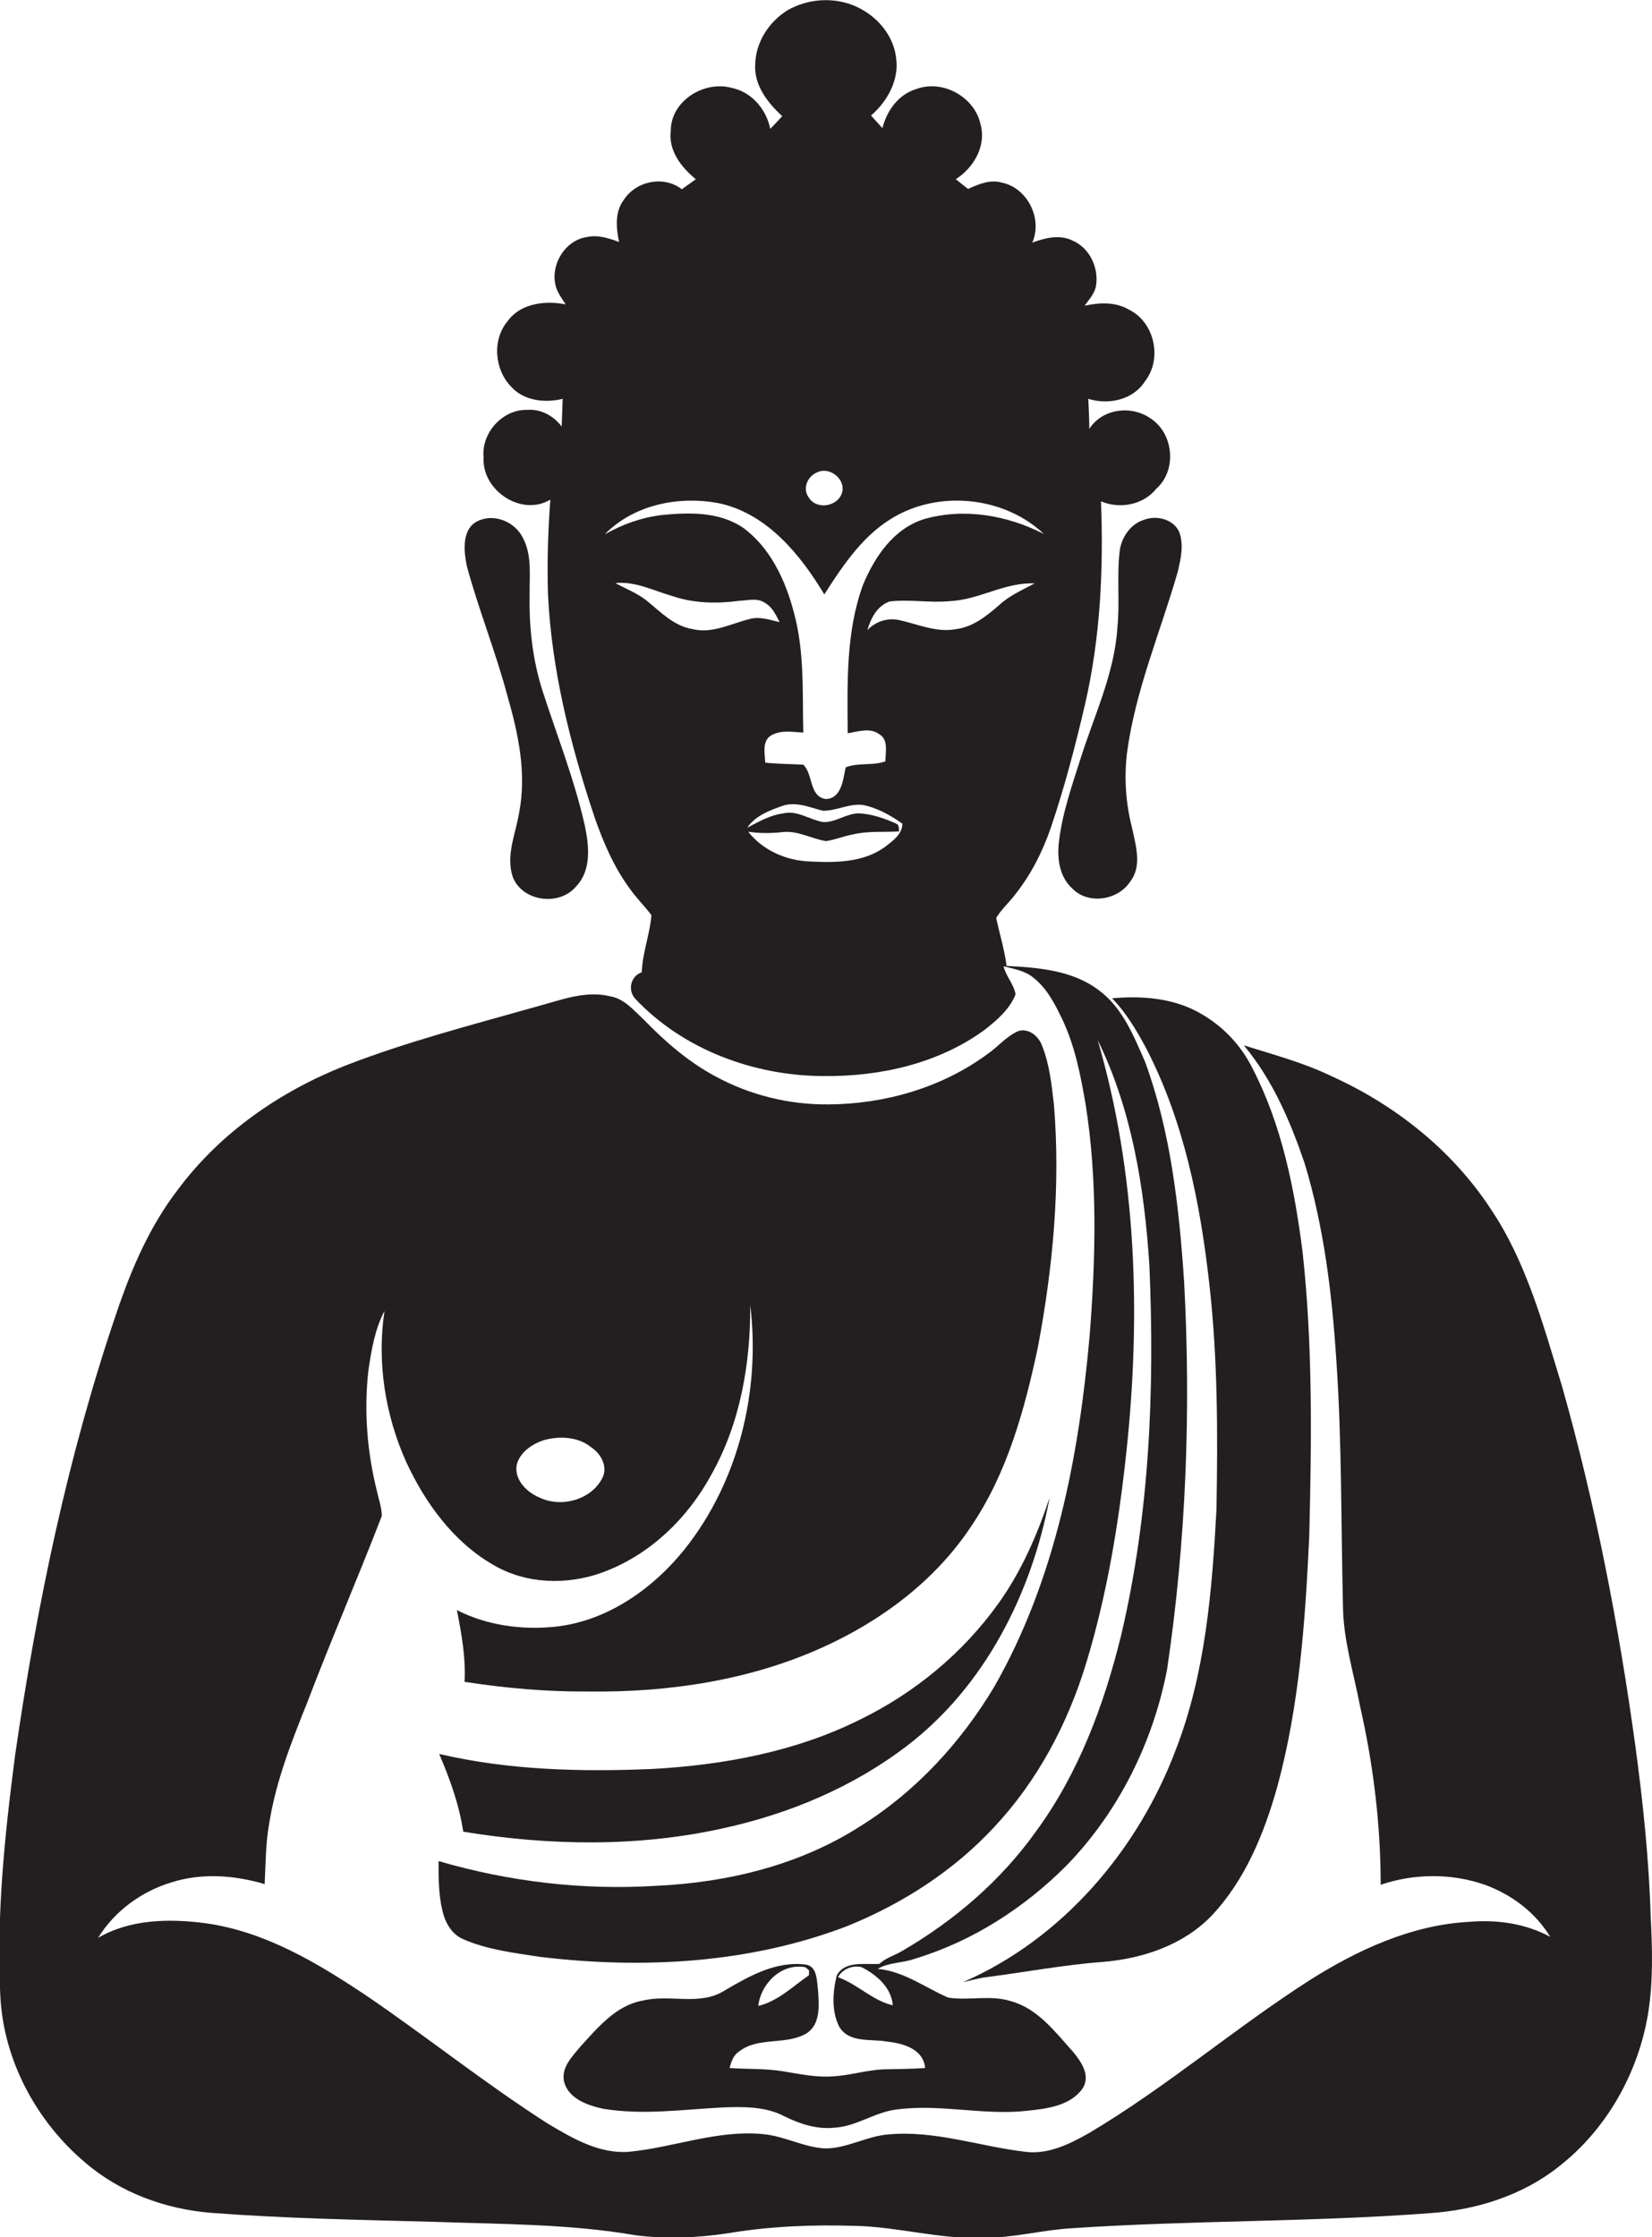
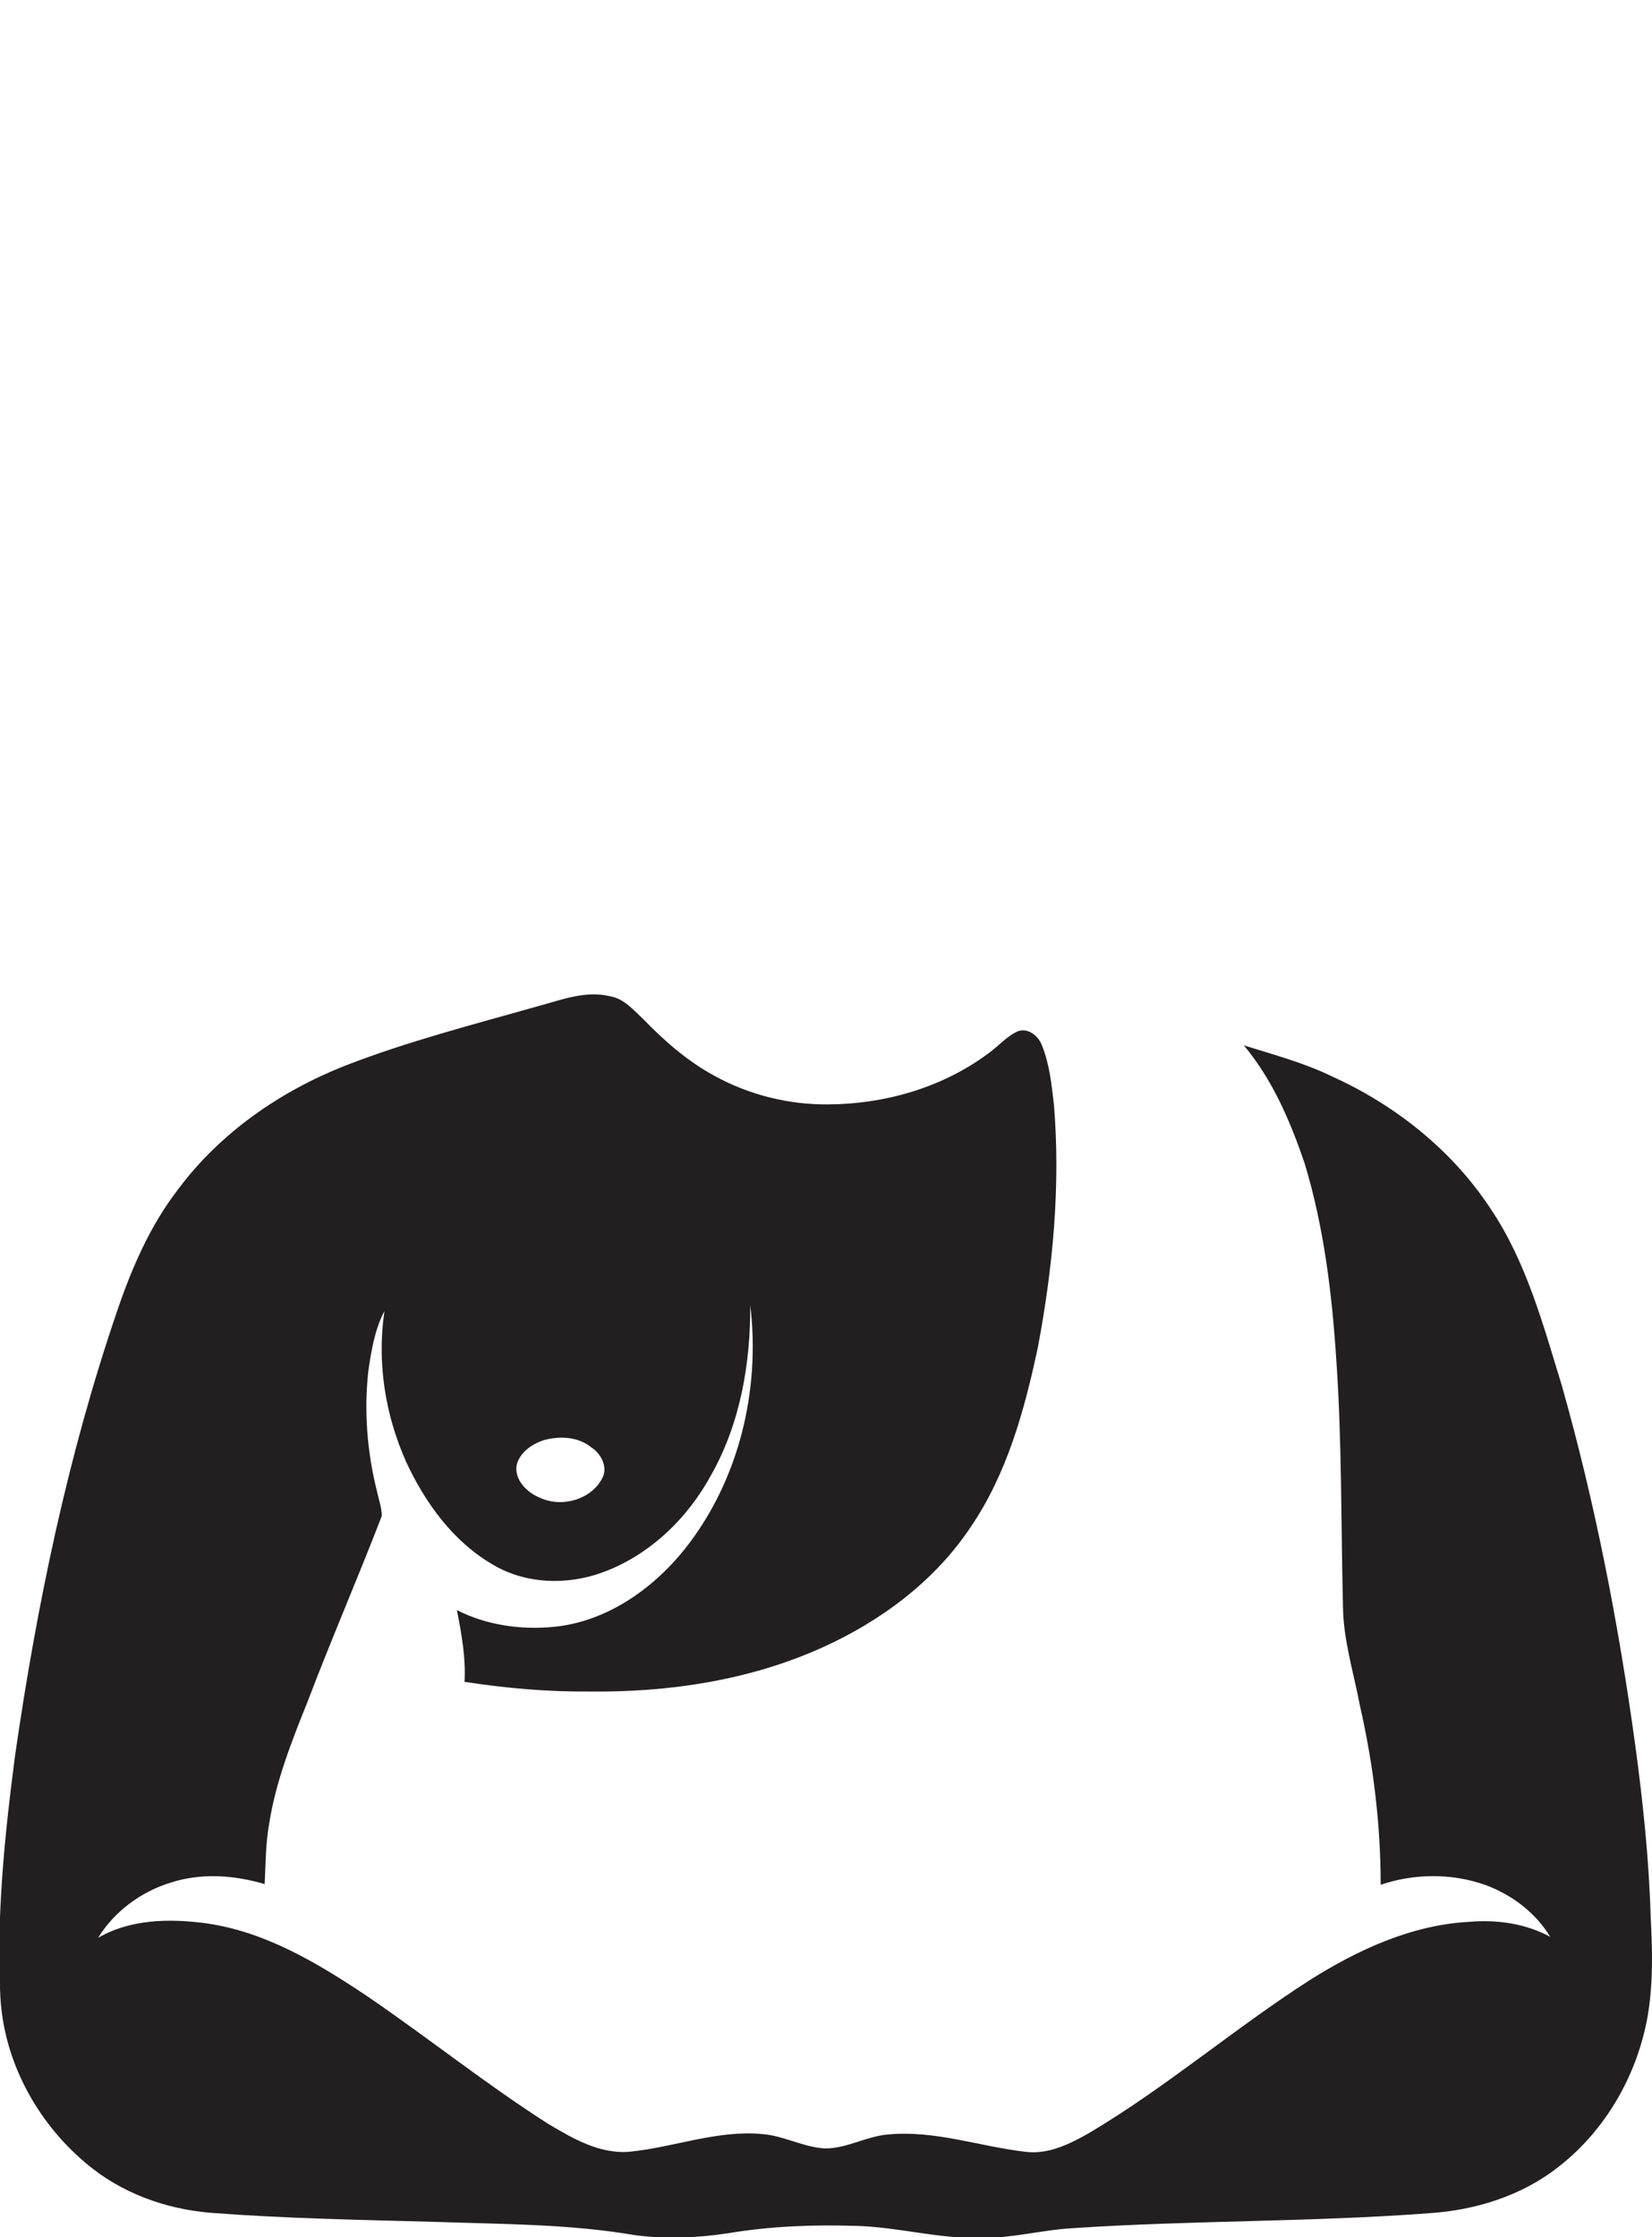
<svg xmlns="http://www.w3.org/2000/svg" version="1.1" id="Layer_1" x="0px" y="0px" viewBox="0 0 495 670.3" style="enable-background:new 0 0 495 670.3;" xml:space="preserve">
  <style type="text/css">
	.st0{fill:#231F20;}
</style>
  <g>
-     <path class="st0" d="M164.9,149.7c-0.7,9.5-1,19-0.7,28.4c1.1,22.8,6.7,45,13.9,66.6c2.6,7.5,5.8,15,10.5,21.4   c2,2.9,4.5,5.3,6.6,8.1c-0.5,5.8-2.7,11.3-2.9,17.1c-3.3,1.1-4.3,5.3-2,7.9c14.4,15.3,35.6,23.1,56.3,23.2   c17,0.2,34.6-3.7,48.5-13.9c3.7-2.9,7.5-6.2,9.2-10.6c-0.5-3-2.9-5.4-3.6-8.4c3,0.8,6.4,1.3,8.9,3.4c4.1,3.2,6.5,7.9,8.7,12.5   c3.8,8,5.5,16.8,7,25.5c3.6,22.9,3,46.2,1.2,69.2c-3.2,36.3-10.3,73.3-28.6,105.3c-10,16.7-23.6,31.5-40.2,41.8   c-18.1,11.6-39.6,16.8-60.9,17.8c-22,1.4-44.2-1.2-65.4-7.4c0,4.9,0,9.8,1.1,14.6c0.8,3.6,2.7,7.3,6.3,8.8c7.3,3.2,15.3,4.1,23,5.3   c30.8,3.7,62.8,2,92-9.2c16.6-6.7,32-16.6,44.2-29.8c12.9-13.8,21.9-30.8,27.4-48.8c6.3-20.6,9.8-42,12.1-63.4   c4.4-41.2,3.1-83.6-8.6-123.5c10.3,21,14,44.4,15.5,67.5c1.6,37.1,0.1,74.7-8.5,111c-5.1,20.7-12.7,41.2-25.4,58.5   c-10.5,14.8-24.6,26.9-40.3,36c-2.2,1.3-4.8,2-6.7,3.8c-4.3,0.3-10.3-1.1-12.8,3.5c-1.2,5-1.6,10.7,0.8,15.4   c3,4.9,9.5,3.5,14.4,4.4c4.7,0.5,10.8,2.2,11.3,7.9c-4.1,0.3-8.3,0.3-12.4,0.4c-5.1,0.2-10,1.8-15.1,2.1c-5,0.4-10-0.7-15-1.5   c-5.3-0.9-10.7-0.6-16.1-1c0.5-1.8,1.1-3.8,2.8-4.9c5.8-4.6,14.1-1.8,20.3-5.5c4.3-2.8,3.7-8.6,3.4-13.1c-0.4-2.8-0.2-7.1-3.8-7.5   c-8.8-1.1-16.9,3.5-24.2,7.8c-7.4,4.7-16.4,1-24.5,3c-8,1.4-13.5,8.1-18.7,13.8c-2.5,3-6,6.5-4.8,10.8c1.5,4.9,7,6.8,11.6,7.8   c12,2,24.1,0.2,36.1-0.4c6.1-0.2,12.5-0.3,18.1,2.6c4.6,2.3,9.7,4,14.9,3.5c6.8-0.3,12.4-4.8,19.1-5.5c13-1.7,26,1.9,39,0.4   c5.8-0.6,12.9-1.5,16.5-6.7c2.5-3.9-0.5-8.1-3-11.1c-5.3-5.9-10.5-12.8-18.4-15c-6.2-2-12.7-0.1-18.9-1.1c-6.9-3-13.3-7.9-21.1-8.6   c3.3-2,7.4-1.7,11-3c17.3-5.2,33-15.3,45.7-28.1c15.5-16,25.8-36.8,30-58.6c5.7-38.4,7.2-77.5,5.1-116.3   c-1.5-22.3-4-44.8-11.7-65.8c-3.4-7.7-6.7-16.1-13.7-21.3c-7.9-6.1-18.2-6.9-27.8-7.4c-0.6-4.9-2.1-9.6-3.1-14.4   c1.5-2.5,3.8-4.5,5.6-6.9c4.8-6,8.3-12.9,10.8-20.2c4.1-12.1,7.3-24.4,10.2-36.8c4.6-19.9,5.6-40.5,4.8-60.9   c5.6,2.4,12.7,1.1,16.6-3.8c6.2-5.5,5.2-16.5-1.7-21c-5.8-4.1-14.5-3-18.4,3.1c0-3-0.2-6-0.3-9c6.1,1.9,13.5,0.3,17-5.3   c5.2-6.6,2.9-17.5-4.6-21.3c-4.1-2.5-9-2.3-13.5-1.3c1.2-1.7,2.7-3.3,3.3-5.4c1.2-5.6-1.7-12-7.1-14.2c-3.8-1.8-8.1-0.7-11.9,0.7   c3.2-7.2-1.5-16.5-9.2-18c-3.5-1-6.9,0.5-10,1.9c-1.3-0.9-2.5-2-3.7-2.9c5.4-3.5,9.2-10,7.4-16.5c-1.8-8.2-11.4-13.5-19.3-10.5   c-5.3,1.6-8.8,6.5-10.1,11.7c-1.1-1.3-2.3-2.5-3.4-3.8c4.9-4.2,8.5-10.7,7.5-17.3c-0.9-7.7-7.1-13.9-14.2-16.2   c-6-1.9-12.7-1.2-18.2,1.9c-5.6,3.4-9.6,9.5-9.8,16.1c-0.5,6.3,3.7,11.7,8.1,15.7c-1.2,1.3-2.4,2.6-3.6,3.8   c-1.2-5.9-5.6-11.1-11.7-12.3c-8.2-2.2-18.1,4-18.1,12.8c-0.8,6,3.1,11,7.5,14.6c-1.4,1-2.8,2-4.2,3c-5.4-4.2-13.7-2.5-17.4,3.2   c-2.7,3.6-2.3,8.4-1.4,12.6c-3-1.1-6.3-2.2-9.5-1.5c-6.8,0.9-11.3,8.6-9.4,15c0.6,1.9,1.8,3.5,2.9,5.2c-6-1.2-13.4-0.4-17.3,4.9   c-4.8,5.6-4.1,14.6,1,19.8c3.8,4.2,10.1,4.9,15.4,3.6c-0.1,2.8-0.2,5.5-0.3,8.3c-2.4-3.2-6.2-5.3-10.3-5   c-7.4-0.2-13.8,6.9-13.1,14.2C144.3,146.9,156.2,154.9,164.9,149.7z M241.3,589.4c0.3,0.2,0.8,0.7,1.1,0.9c0,0.4,0,1.1,0,1.5   c-4.8,3.3-9.3,7.8-15.2,9.2C228,594.2,234.2,588.1,241.3,589.4z M267.5,600.8c-6.1-1.4-10.5-6.3-16.4-8.4c1.3-2.5,4.5-3.7,7.1-3   C262.7,591.7,267.1,595.5,267.5,600.8z M207.6,188.5c-5.7-0.9-9.7-5.2-13.9-8.6c-2.8-2.2-6.2-3.5-9.3-5.2c6-0.6,11.5,2.3,17.1,3.9   c6.5,2.2,13.4,2.3,20.1,1.4c2.5-0.1,5.2-0.9,7.4,0.5c2.3,1.2,3.5,3.7,4.6,5.9c-3-0.7-6.1-1.8-9.1-0.9   C218.9,186.9,213.4,189.9,207.6,188.5z M265.1,253.8c-6.5,4.7-15,4.7-22.6,4.3c-7-0.3-13.9-3.3-18.3-8.9c3.4,0.5,6.8,0.5,10.3,0.1   c4.6-0.5,8.6,2,13,2.7c2.8-0.4,5.3-1.5,8.1-2c4.5-1.1,9.2-0.6,13.8-0.9c-0.1-0.9,0.1-2-1-2.4c-3.4-1.5-7.1-2.8-10.9-3   c-3.8-0.1-7.1,2.8-10.9,2.6c-4-0.7-7.7-3.6-11.9-2.6c-3.9,0.5-7.4,2.5-10.8,4.3c2.4-3.6,6.7-5.2,10.7-6.6c4-1.3,8,0.5,11.9,1.5   c4.2,0.1,8-2.3,12.2-1.7c4.3,0.9,8.2,3.1,11.7,5.6C270.3,250.1,267.4,252,265.1,253.8z M299.5,181.2c-3.8,3.3-8,6.7-13.1,7.3   c-5.8,1.1-11.4-1.5-16.9-2.7c-3.5-0.8-7.2,0.4-9.6,3c1-3.5,2.9-7.3,6.7-8.6c6-0.7,12.1,0.5,18.1-0.1c8.7-0.4,16.4-5.7,25.3-5.3   C306.3,176.8,302.5,178.4,299.5,181.2z M244.9,141.5c3.7-1.8,8.6,2.1,7.4,6.1c-1.2,4.2-7.7,5.3-10,1.4   C240.4,146.4,241.9,142.7,244.9,141.5z M216,150.9c14.1,3.3,23.9,15.4,31,27.2c5.8-9.1,12.1-18.5,21.8-23.7   c13.8-7.5,32.5-5.3,44,5.6c-10.9-5.6-23.8-7.9-35.8-4.5c-9.2,2.8-14.9,11.3-18.4,19.7c-5.2,14.2-4.7,29.6-4.6,44.5   c3.1-0.5,6.7-1.8,9.5,0.3c2.8,1.7,1.8,5.4,1.8,8.1c-3.8,1.4-8.1,0.3-11.9,1.8c-0.8,3.6-1.2,9.4-6,9.5c-5-0.8-3.7-7.4-6.7-10.3   c-3.8-0.2-7.6-0.2-11.4-0.6c-0.1-2.6-1-6.2,1.5-8c3-1.9,6.6-1.2,9.9-1c-0.3-12,0.4-24.2-2.8-35.9c-2.5-9.7-7.1-19.6-15.4-25.6   c-7.1-4.7-16-4.5-24.1-3.7c-6.1,0.7-11.9,2.8-17.2,5.8C190.1,151,203.9,148.4,216,150.9z" />
-     <path class="st0" d="M152.1,208.7c3.2,11.1,5.7,22.9,3.5,34.5c-1,6.5-4.2,13.1-1.9,19.7c3,7.3,14,8.7,19,2.6   c4.6-4.9,3.8-12.2,2.5-18.3c-3.1-13.7-8.3-26.8-12.6-40.1c-3-9.3-4.1-19.1-3.9-28.9c-0.1-5.7,0.8-11.9-2.1-17.2   c-2.3-4.5-8-7-12.7-5.2c-5.7,2-5,9.2-4,13.9C143.5,182.9,148.6,195.5,152.1,208.7z" />
-     <path class="st0" d="M342.9,155.7c-4.1,1.2-6.9,5.3-7.4,9.4c-0.9,7.7,0.1,15.4-0.7,23.1c-0.9,13.6-6.9,26.1-11,39   c-2.6,8.2-5.5,16.4-6.5,25c-0.6,4.9,0.1,10.5,4,14c4.7,4.9,13.6,3.6,17.3-2c3.7-4.7,1.7-10.9,0.6-16.2c-1.9-7.3-2.4-15-1.5-22.5   c2.5-18.7,10-36.1,15.2-54.2c0.9-3.9,1.9-8.1,0.4-12C351.6,155.6,346.6,154.3,342.9,155.7z" />
    <path class="st0" d="M494.6,574.2c-0.5-17.1-2.3-34.2-4.6-51.2c-5-36.4-12-72.5-22-107.8c-5.6-18.2-10.6-37.1-21.4-53.1   c-11.5-17.5-28.5-31-47.5-39.6c-8.4-4.1-17.5-6.5-26.4-9.3c8.6,10.3,13.9,22.7,18.2,35.3c5.8,19.1,8.2,39,9.5,58.8   c1.7,24.6,1.4,49.2,2,73.9c0.1,10.2,3.2,19.9,5.1,29.9c4,17.6,6.2,35.5,6.2,53.6c10-3.4,21.2-3.5,31.2,0c8,2.9,15.2,8.3,19.6,15.6   c-7.4-4-15.9-5.2-24.2-4.5c-17.3,0.9-33.5,8.4-47.9,17.5c-22.6,14.5-43,32.1-66.1,45.8c-5.8,3.3-12.3,6.5-19.1,5.6   c-13.7-1.6-27.1-6.5-41-5.2c-6.5,0.5-12.4,4.2-18.9,4.2c-6.5-0.3-12.4-3.8-18.8-4.3c-13.6-1.3-26.6,4-40,5.3   c-8.9,0.7-16.9-4-24.3-8.4c-18.8-12-36.2-26-54.6-38.5c-14.7-9.8-30.4-19.2-48.2-21.6c-10.7-1.4-22.4-1.2-32,4.4   c4.9-8,13-13.9,21.9-16.6c9.1-2.9,18.9-2.2,28,0.5c0.3-6.2,0.3-12.4,1.4-18.4c2-12.5,6.7-24.4,11.4-36.1   c7.1-18.7,15.1-37.1,22.3-55.8c0-2.5-0.9-4.8-1.4-7.2c-3-11.9-4-24.3-2.6-36.5c0.9-6,1.9-12.2,4.8-17.7   c-2.3,15.3,0.2,31.1,6.5,45.2c5.7,12.3,14.1,23.9,26,30.8c9.8,5.8,22,6.2,32.6,2.4c14.2-5.1,25.7-16.2,32.8-29.3   c8.7-15.4,11.8-33.3,11.7-50.9c3.1,25.6-3.4,52.7-19.6,73.1c-9.6,12-23.4,21.7-39,23.3c-9.9,1-20.3-0.4-29.3-5   c1.4,7.1,2.7,14.3,2.3,21.5c12.3,1.9,24.7,3,37.2,2.9c23.8,0.3,48-3.3,69.8-13.1c17.6-7.9,33.8-19.9,44.6-36.1   c11-16.1,16.2-35.2,20.2-54c4.5-23.9,6.8-48.3,4.8-72.6c-0.7-6-1.3-12.1-3.6-17.8c-1-2.7-3.9-5.2-7-4.3c-3.6,1.5-6.1,4.7-9.3,6.9   c-13.7,10.1-30.8,15-47.7,15.1c-11.8,0.1-23.6-2.8-34-8.5c-8-4.3-15-10.4-21.3-16.9c-3-2.8-5.9-6.3-10.1-7   c-7.4-1.8-14.6,1.1-21.7,3c-19.4,5.5-38.9,10.5-57.7,17.8c-19.5,7.7-37.4,20.1-50,37c-8.5,11-14,23.8-18.4,36.8   c-14.7,43.1-24,87.9-30.5,133c-3.1,23.8-5.6,47.9-4.4,72c1,19.3,10.8,37.5,25.5,49.9c10.5,9,24,13.9,37.7,15   c22.3,1.7,44.7,2.1,67,2.7c20.1,0.7,40.3,0.6,60.1,4c9.2,1.2,18.6,0.8,27.8-0.6c12.6-2.1,25.3-2.6,38.1-2.2c12.8,0.3,25.2,4,38,3.6   c9.1,0.1,18-2.4,27-2.9c35.6-2.4,71.4-1.8,107-4.5c13.8-0.9,27.7-5.2,38.7-13.9c14.3-11.1,23.8-27.9,26.8-45.7   C495.4,593.6,495.1,583.8,494.6,574.2z M154.8,439c0.9-3.8,4.5-6.3,8.1-7.5c4.7-1.3,10.3-1.1,14.2,2.1c3,1.9,5.2,6,3.3,9.4   c-3.4,6.4-12.2,8.8-18.7,5.7C158,447.2,154.1,443.5,154.8,439z" />
-     <path class="st0" d="M333.2,299.1c4.3,4.4,7.4,9.7,10.3,15.1c11.2,21.7,16.1,46,18.8,70c2.6,22.5,2.6,45.3,2.2,68   c-1.3,24.3-3.3,49-12.1,71.8c-11.3,30.2-34,56.9-63.9,69.9c2-0.5,4.1-1,6.1-1.4c12-1.5,23.9-3.8,36-4.7c11.9-1,24.1-5.1,32.5-13.9   c10-10.6,15.7-24.6,19.6-38.5c6.7-24.5,8.4-49.9,9.6-75.1c0.7-28.4,1.1-56.9-2-85.2c-2.4-18.9-6.2-38-15-55   c-3.5-7.1-9.2-13-16.2-16.8C351.3,299,342,298.3,333.2,299.1z" />
-     <path class="st0" d="M217,547.7c19.6-4.3,38.6-12.3,54.6-24.5c23.5-17.9,37.6-45.9,42.9-74.5c-3.7,11.2-8.5,22.2-15.4,31.8   c-10.6,14.8-25,26.7-41.4,34.7c-19.2,9.6-40.8,13.6-62.1,14.8c-21.4,0.9-43.1,0.4-64-4.5c3.2,7.5,6,15.2,7.2,23.3   C164.5,553,191.3,553.5,217,547.7z" />
  </g>
</svg>